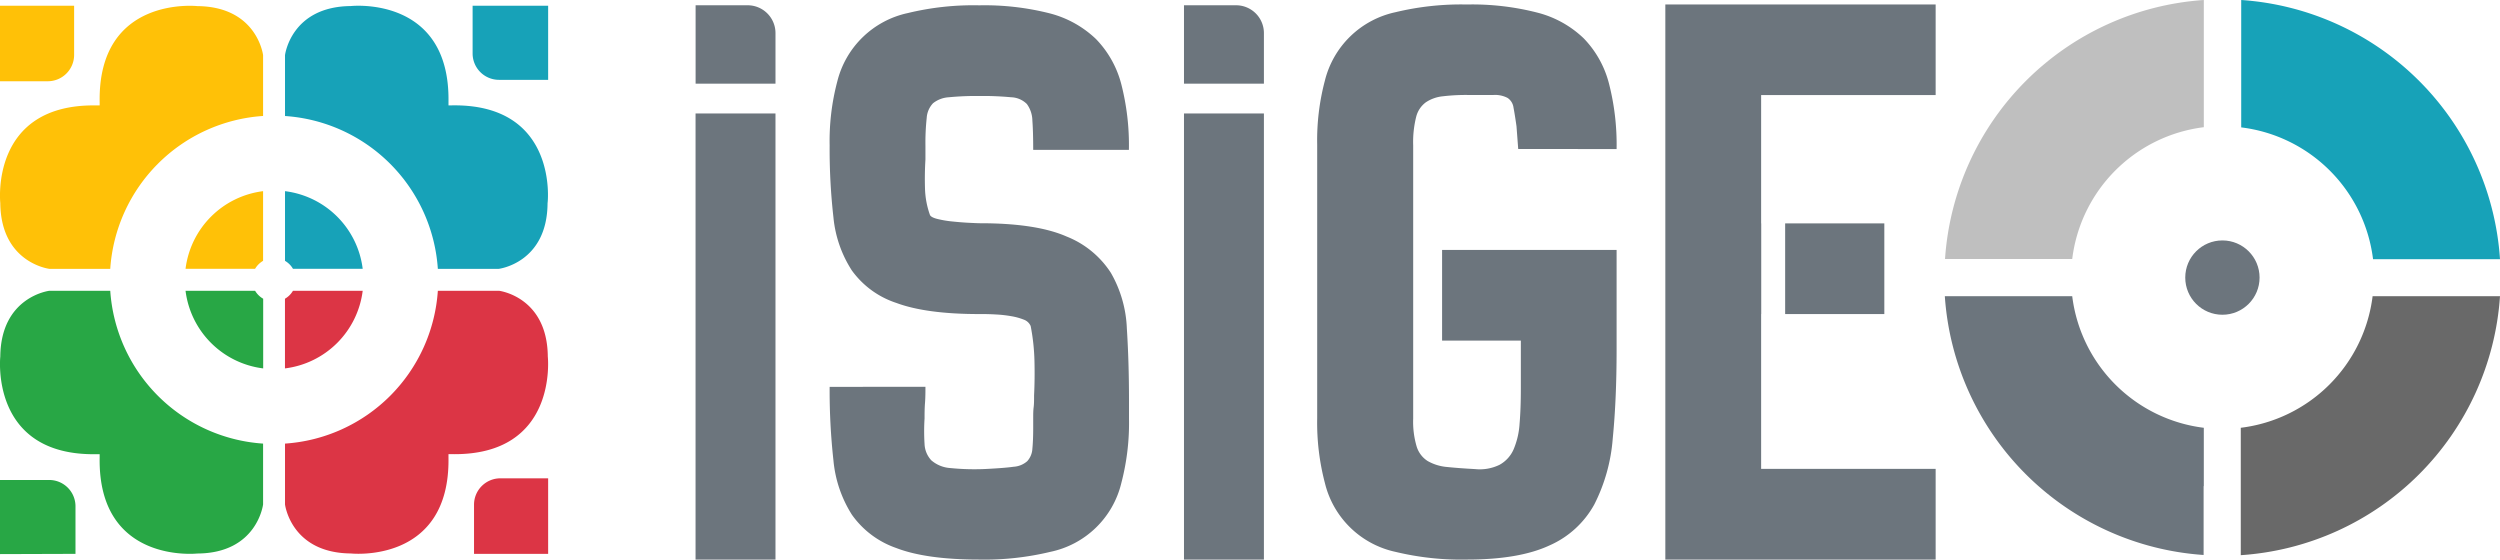
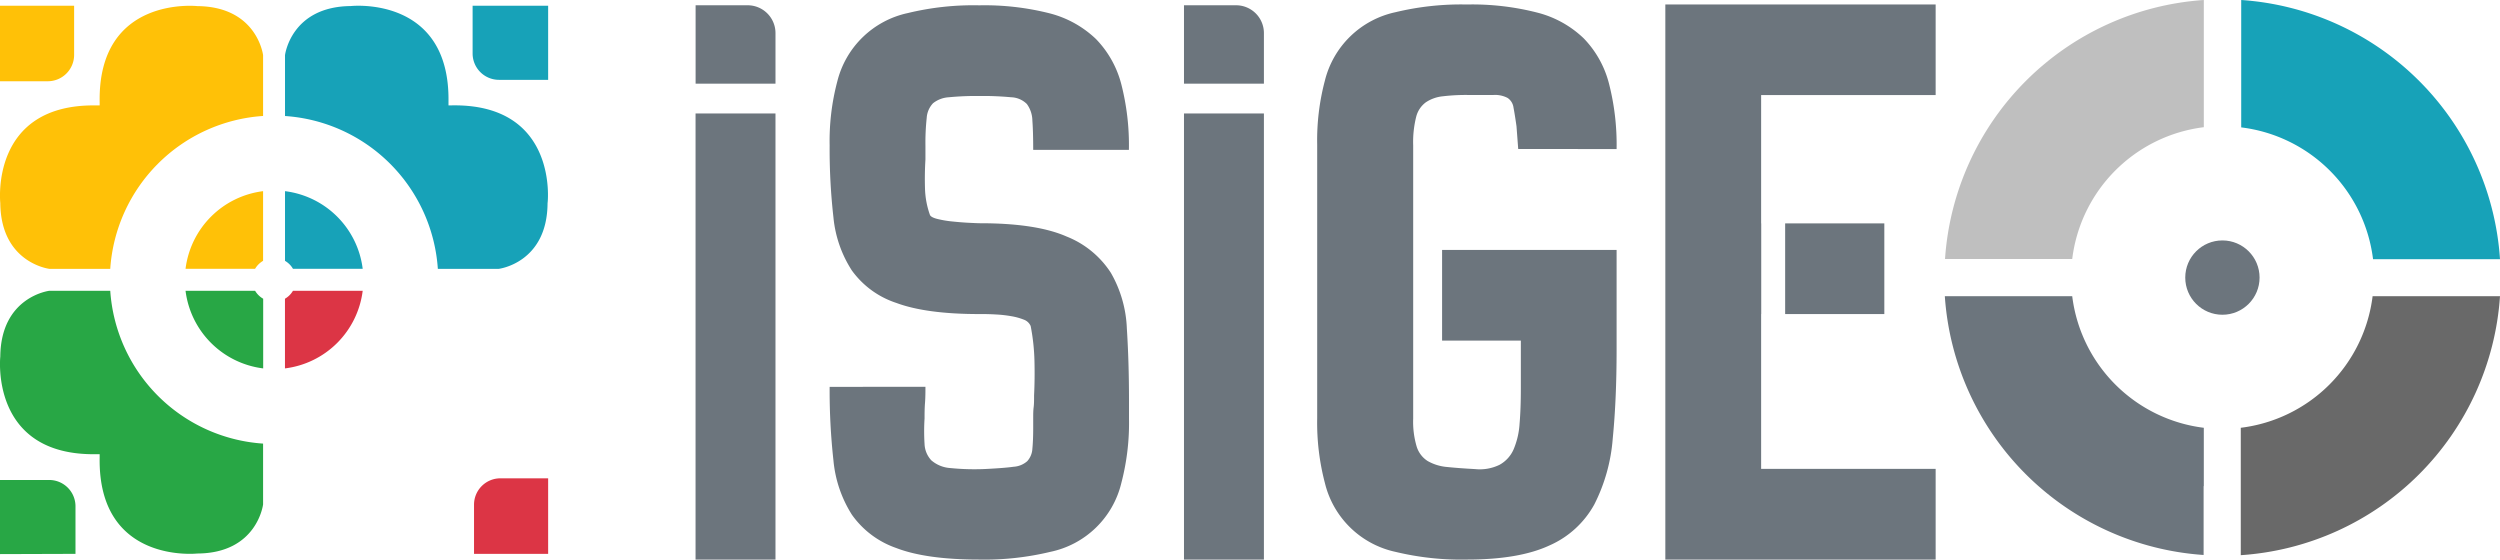
<svg xmlns="http://www.w3.org/2000/svg" id="Calque_1" data-name="Calque 1" viewBox="0 0 512 114.6">
  <defs>
    <style>.cls-1{fill:#6c757d;}.cls-2{fill:#696969;}.cls-3{fill:#17a2b8;}.cls-4{fill:#bfbfbf;}.cls-5{fill:#dc3545;}.cls-6{fill:#28a745;}.cls-7{fill:#ffc107;}</style>
  </defs>
  <title>horizontal 512</title>
  <path class="cls-1" d="M451.34,298.26V286.31a31,31,0,0,1-26.95-26.95H398.3a57,57,0,0,0,53,53V298.26Z" transform="translate(0 -198.7)" />
  <path class="cls-2" d="M512,259.36H485.91a31,31,0,0,1-27,26.95V312.4A57,57,0,0,0,512,259.36Z" transform="translate(0 -198.7)" />
  <path class="cls-3" d="M459,198.7v26.09a31,31,0,0,1,27,27H512A57,57,0,0,0,459,198.7Z" transform="translate(0 -198.7)" />
  <path class="cls-4" d="M412.44,251.75h11.95a31,31,0,0,1,26.95-27V198.7a57,57,0,0,0-53,53.05h14.14Z" transform="translate(0 -198.7)" />
  <circle class="cls-1" cx="455.15" cy="56.85" r="7.61" />
  <path class="cls-1" d="M189.53,277.91c0,1,0,2.17-.09,3.33s-.09,2.22-.09,3.15a41.53,41.53,0,0,0,0,5.26,5.19,5.19,0,0,0,1.39,3.33,6.63,6.63,0,0,0,3.92,1.58,48.84,48.84,0,0,0,7.56.17c2.31-.12,4.11-.26,5.38-.44a4.66,4.66,0,0,0,2.78-1.14,4.1,4.1,0,0,0,1.05-2.54c.11-1.11.17-2.54.17-4.29v-1.93c0-.81,0-1.57.09-2.27s.09-1.52.09-2.46c.11-2.21.14-4.55.08-7a42.54,42.54,0,0,0-.78-7.19,2.41,2.41,0,0,0-1.41-1.31,12.42,12.42,0,0,0-2.54-.7,25.11,25.11,0,0,0-3.06-.35c-1-.06-2-.09-2.81-.09h-.69q-10.87,0-17-2.28a18.23,18.23,0,0,1-9.11-6.65,24.24,24.24,0,0,1-3.77-10.86,124.31,124.31,0,0,1-.78-14.72,47.67,47.67,0,0,1,1.57-13.14,19,19,0,0,1,14.46-14,56.94,56.94,0,0,1,14.63-1.58A54.17,54.17,0,0,1,215,201.44a21.38,21.38,0,0,1,9.46,5.26,20.7,20.7,0,0,1,5.17,9.2,50.38,50.38,0,0,1,1.57,13.49H211.6c0-2.53-.06-4.55-.17-6A5.89,5.89,0,0,0,210.3,220a4.77,4.77,0,0,0-3.22-1.38,61,61,0,0,0-6.43-.26,58.28,58.28,0,0,0-6.34.26,5.74,5.74,0,0,0-3.22,1.22,4.81,4.81,0,0,0-1.3,3,47.86,47.86,0,0,0-.26,5.75v2.78c-.12,2-.15,3.95-.09,5.92a17.51,17.51,0,0,0,1,5.39c.12.35.64.64,1.57.87a21.63,21.63,0,0,0,3.14.52c1.17.12,2.27.21,3.32.26s1.8.09,2.27.09q11.51,0,17.7,2.72a19.22,19.22,0,0,1,9.07,7.44A24.7,24.7,0,0,1,230.78,266q.43,6.66.44,14.54v3.85a48.61,48.61,0,0,1-1.57,13.23,18.91,18.91,0,0,1-14.55,14.1,57.58,57.58,0,0,1-14.53,1.58q-10.87,0-17-2.36a18.57,18.57,0,0,1-9.11-6.84A25,25,0,0,1,170.69,293a130.61,130.61,0,0,1-.78-15.07Z" transform="translate(0 -198.7)" />
  <path class="cls-1" d="M310.93,229.21l-.35-4.65c-.23-1.62-.43-2.88-.61-3.8a2.82,2.82,0,0,0-1.21-2,5.49,5.49,0,0,0-2.87-.61H300.5a40,40,0,0,0-5,.27,7.61,7.61,0,0,0-3.47,1.22,5.28,5.28,0,0,0-2,3,21.24,21.24,0,0,0-.61,5.86v55.93a17.91,17.91,0,0,0,.7,5.68,5.39,5.39,0,0,0,2.25,3,9.68,9.68,0,0,0,4,1.23c1.62.17,3.54.31,5.74.43a9.23,9.23,0,0,0,5-.88A6.63,6.63,0,0,0,310,290.7a16,16,0,0,0,1.21-5.25c.18-2.11.26-4.5.26-7.19v-9.81H295.34V249.88h35.74v20.5q0,10.15-.79,18.13A35.79,35.79,0,0,1,326.52,302a19.34,19.34,0,0,1-9.2,8.41q-6.21,2.89-16.9,2.89a57.44,57.44,0,0,1-14.63-1.58,19,19,0,0,1-14.45-14.1,48.58,48.58,0,0,1-1.58-13.23V228.33a47.62,47.62,0,0,1,1.58-13.13,19,19,0,0,1,14.45-14,57.44,57.44,0,0,1,14.63-1.58,53.67,53.67,0,0,1,14.45,1.67,21.31,21.31,0,0,1,9.46,5.25,20.66,20.66,0,0,1,5.17,9.2,50.35,50.35,0,0,1,1.58,13.49Z" transform="translate(0 -198.7)" />
  <polygon class="cls-1" points="396.42 19.47 396.42 0.91 341.06 0.91 341.06 114.6 396.42 114.6 396.42 96.03 360.68 96.03 360.68 64.32 360.7 64.32 360.7 45.75 360.68 45.75 360.68 19.47 396.42 19.47" />
  <rect class="cls-1" x="365.6" y="45.75" width="20.31" height="18.57" />
  <path class="cls-1" d="M142.45,221.94h16.37V313.3H142.45Z" transform="translate(0 -198.7)" />
  <path class="cls-1" d="M158.82,215.84V205.48a5.7,5.7,0,0,0-5.7-5.7H142.46v16.06Z" transform="translate(0 -198.7)" />
  <path class="cls-1" d="M242.48,221.94h16.37V313.3H242.48Z" transform="translate(0 -198.7)" />
  <path class="cls-1" d="M258.85,215.84V205.48a5.7,5.7,0,0,0-5.7-5.7H242.48v16.06Z" transform="translate(0 -198.7)" />
  <path class="cls-5" d="M112.26,296.66h-9.79a5.4,5.4,0,0,0-5.39,5.39v10.08h15.18Z" transform="translate(0 -198.7)" />
  <path class="cls-6" d="M15.46,312.13v-9.79A5.39,5.39,0,0,0,10.08,297H0v15.18Z" transform="translate(0 -198.7)" />
  <path class="cls-3" d="M96.79,199.87v9.79a5.4,5.4,0,0,0,5.39,5.39h10.08V199.87Z" transform="translate(0 -198.7)" />
  <path class="cls-7" d="M15.18,210V199.87H0v15.47H9.79A5.4,5.4,0,0,0,15.18,210Z" transform="translate(0 -198.7)" />
  <path class="cls-7" d="M53.88,222.45V210s-1.2-9.94-13.47-10.05c0,0-20.35-2.23-20,19.64v.7h-.7c-21.87-.35-19.65,20-19.65,20,.12,12.28,10.06,13.47,10.06,13.47H22.58A33.63,33.63,0,0,1,53.88,222.45Z" transform="translate(0 -198.7)" />
  <path class="cls-7" d="M53.88,252.12V237.85A18.3,18.3,0,0,0,38,253.75H52.24A4.57,4.57,0,0,1,53.88,252.12Z" transform="translate(0 -198.7)" />
  <path class="cls-3" d="M92.55,220.28h-.7v-.7c.35-21.87-20-19.64-20-19.64C59.57,200.05,58.37,210,58.37,210v12.46a33.63,33.63,0,0,1,31.3,31.3h12.47s9.94-1.19,10-13.47C112.19,240.28,114.41,219.93,92.55,220.28Z" transform="translate(0 -198.7)" />
  <path class="cls-3" d="M58.37,237.85v14.27A4.5,4.5,0,0,1,60,253.75H74.28A18.3,18.3,0,0,0,58.37,237.85Z" transform="translate(0 -198.7)" />
  <path class="cls-5" d="M74.28,258.25H60a4.5,4.5,0,0,1-1.64,1.63v14.27A18.3,18.3,0,0,0,74.28,258.25Z" transform="translate(0 -198.7)" />
-   <path class="cls-5" d="M112.19,271.72c-.11-12.28-10-13.47-10-13.47H89.67a33.63,33.63,0,0,1-31.3,31.3V302s1.2,9.94,13.48,10.05c0,0,20.35,2.23,20-19.64v-.7h.7C114.41,292.07,112.19,271.72,112.19,271.72Z" transform="translate(0 -198.7)" />
  <path class="cls-6" d="M52.24,258.25H38a18.3,18.3,0,0,0,15.9,15.9V259.88A4.57,4.57,0,0,1,52.24,258.25Z" transform="translate(0 -198.7)" />
  <path class="cls-6" d="M22.58,258.25H10.12S.18,259.44.06,271.72c0,0-2.22,20.35,19.65,20h.7v.7c-.35,21.87,20,19.64,20,19.64C52.68,312,53.88,302,53.88,302V289.55A33.64,33.64,0,0,1,22.58,258.25Z" transform="translate(0 -198.7)" />
</svg>